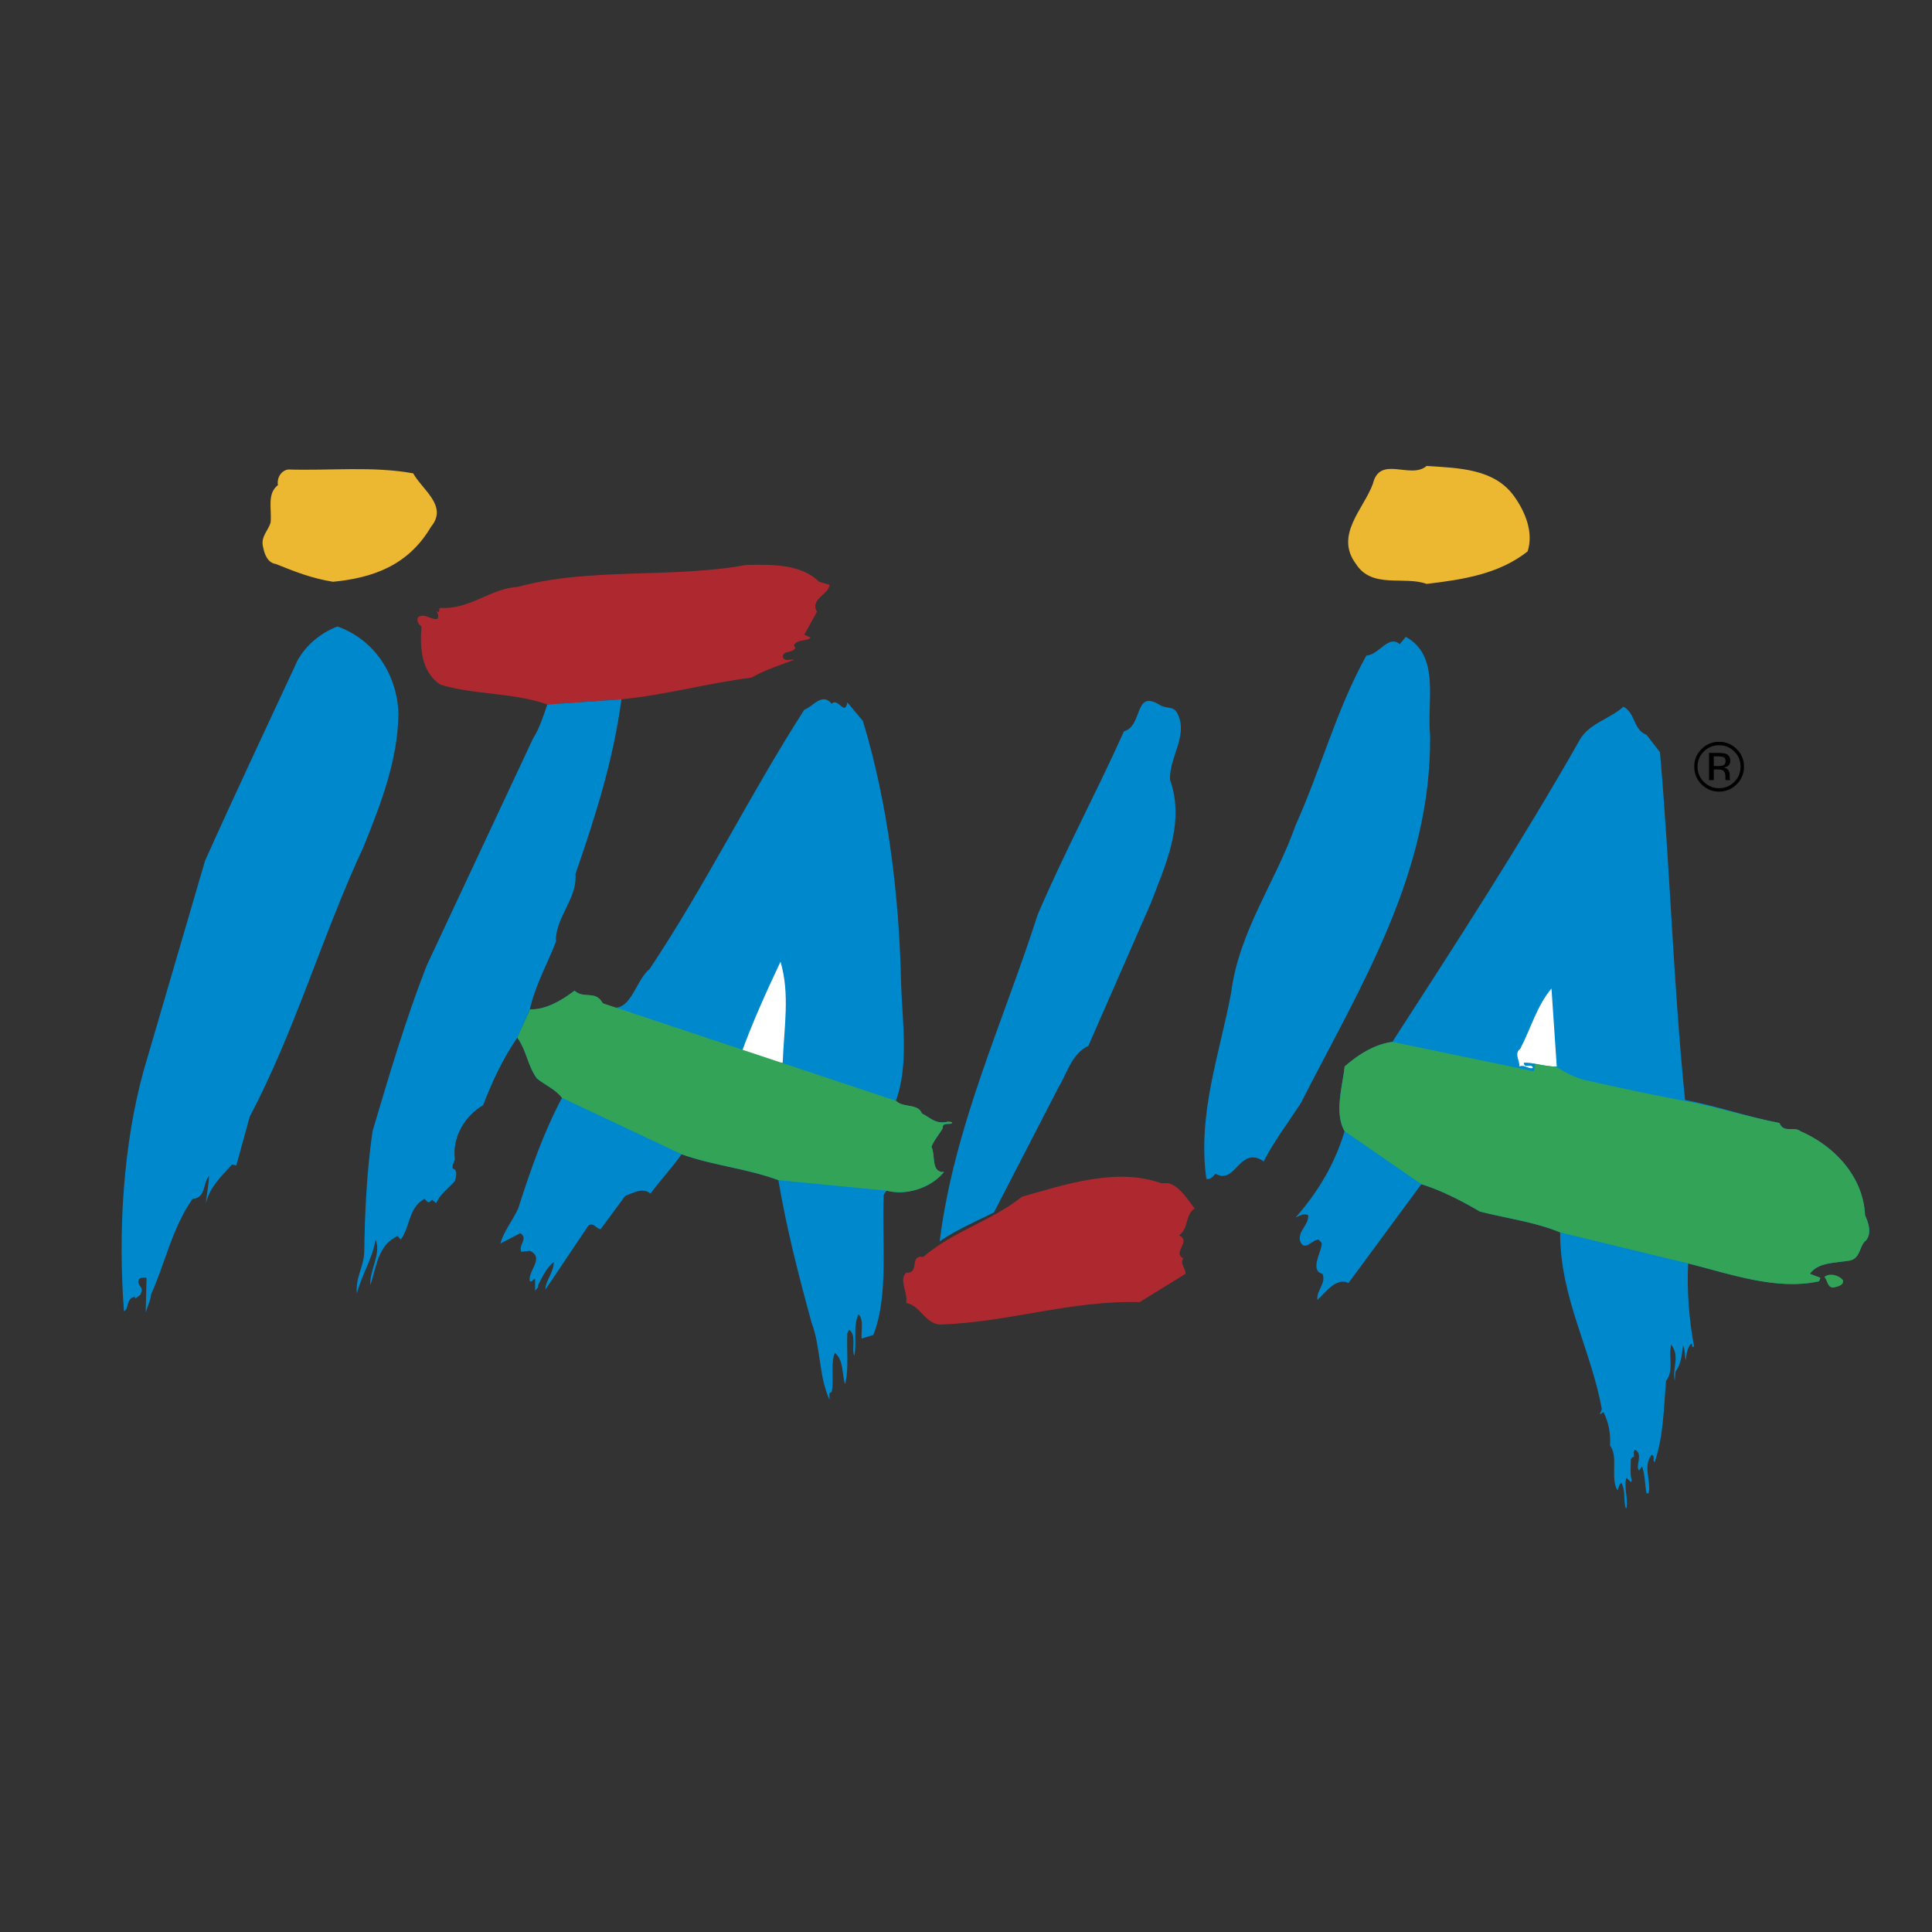
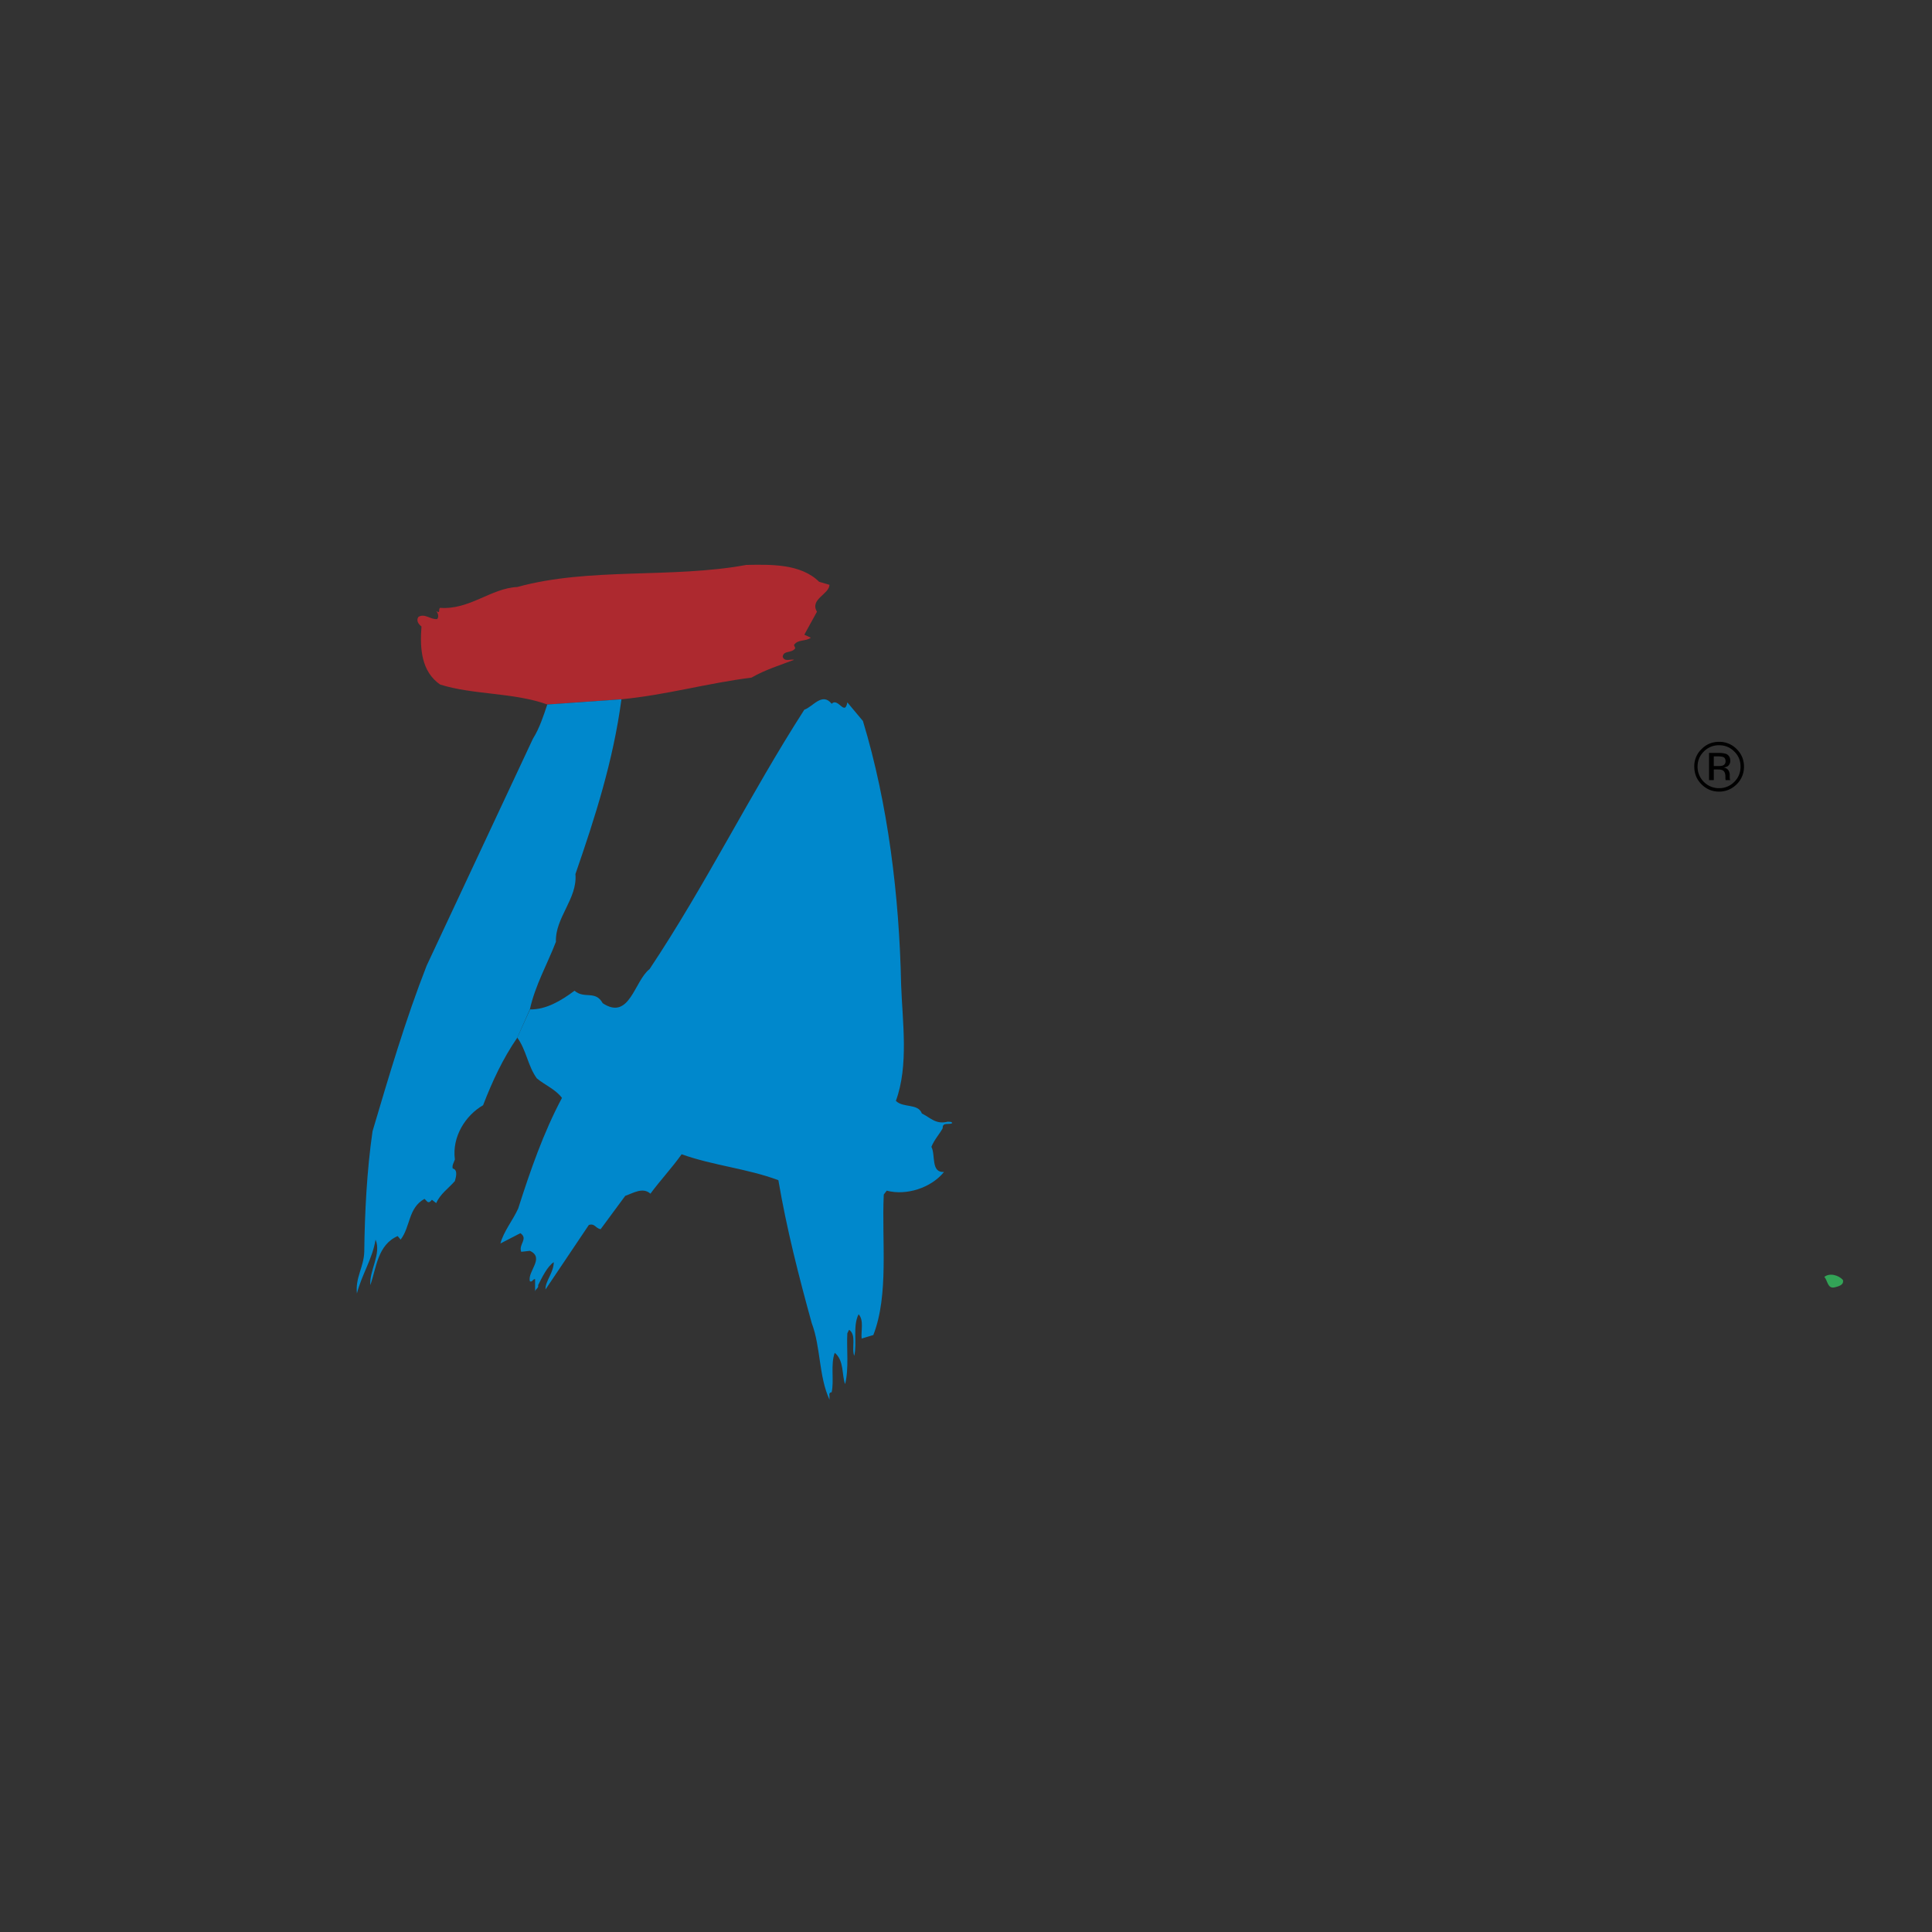
<svg xmlns="http://www.w3.org/2000/svg" width="2500" height="2500" viewBox="0 0 192.756 192.756">
  <rect x="0" y="0" width="192.756" height="192.756" fill="#333333" stroke="none" />
  <g fill-rule="evenodd" clip-rule="evenodd">
    <path fill="#fff" fill-opacity="0" d="M0 0h192.756v192.756H0V0z" />
    <path d="M52.881 100.709c1.601.029 3.1-.865 4.44-1.865 1 .865 2.072-.086 2.813 1.248 2.683 1.777 3.158-2.242 4.672-3.402 5.626-8.444 9.995-17.407 15.44-25.881.868-.297 1.779-1.774 2.728-.596.653-.658 1.305 1.292 1.564-.138l1.557 1.86c2.505 8.264 3.63 17.478 3.81 26.304.131 3.719.775 8.045-.523 11.596.738.734 2.203.219 2.596 1.26.871.424 1.379 1.119 2.599.814.124.045.345-.047.431.137-.307.219-.997-.137-.954.516-.302.562-.86 1.168-1.127 1.859.431.812-.077 2.592 1.257 2.506-1.3 1.602-3.767 2.381-5.715 1.865l-.296.387c-.216 4.635.524 9.994-1.04 14.016l-1.165.352c-.093-.688.258-1.826-.308-2.424-.604 1.211-.129 2.854-.432 4.148-.302-.773.259-2.076-.517-2.6l-.173.352c-.087 1.557.173 3.508-.222 5.072-.345-.92-.081-2.346-1.035-3.127-.437 1.211-.041 2.73-.308 3.943-.215 0-.258.168-.215.352v.381c-1.079-2.334-.863-5.23-1.774-7.646-1.295-4.689-2.501-9.398-3.326-14.252-3.116-1.164-6.528-1.463-9.652-2.586-.946 1.336-2.117 2.586-3.113 3.932-.776-.688-1.731-.043-2.512.217l-2.459 3.332c-.561-.127-.561-.605-1.171-.43l-4.327 6.441c-.039-.818.824-1.682.824-2.727-.647.432-1.17 1.52-1.559 2.297.082.309-.302.385-.302.646v-1.25c-.221-.041-.264.336-.523.215-.259-.99 1.521-2.34 0-3.037l-.859.096c-.302-.74.731-1.289-.086-1.859l-1.994 1.029c.344-1.252 1.255-2.326 1.778-3.498 1.205-3.768 2.505-7.535 4.364-11.027-.646-.863-1.682-1.262-2.512-1.953-.906-1.256-1.035-2.809-1.946-4.062l1.272-2.813z" fill="#08c" />
    <path d="M173.998 76.484c0-.676-.246-1.272-.727-1.744a2.395 2.395 0 0 0-1.76-.728c-.689 0-1.266.24-1.75.728a2.355 2.355 0 0 0-.723 1.744c0 .688.234 1.275.717 1.763.48.479 1.061.733 1.756.733.686 0 1.271-.254 1.76-.733a2.425 2.425 0 0 0 .727-1.763zm-2.486-2.131c.6 0 1.102.206 1.516.624.424.415.625.917.625 1.507 0 .593-.201 1.105-.625 1.525a2.074 2.074 0 0 1-1.516.627 2.11 2.11 0 0 1-1.52-.627 2.102 2.102 0 0 1-.625-1.525c0-.59.211-1.092.625-1.507a2.079 2.079 0 0 1 1.52-.624zm.648 1.6c0 .214-.096.343-.285.429a1.748 1.748 0 0 1-.453.048h-.438v-.967h.406c.268 0 .459.03.582.086.122.076.188.202.188.404zm-1.65-.832v2.709h.475v-1.06h.371c.252 0 .432.029.529.092.172.097.258.311.258.609v.216l.012.088c.006.02.006.03.006.044l.004.011h.465l-.016-.025c-.018-.03-.021-.073-.031-.145-.008-.071-.008-.13-.008-.203v-.199a.778.778 0 0 0-.139-.416c-.104-.143-.262-.232-.471-.267a1.25 1.25 0 0 0 .395-.121.638.638 0 0 0 .27-.547c0-.338-.141-.572-.42-.696a2.633 2.633 0 0 0-.746-.091h-.954v.001z" />
-     <path d="M151.07 49.52c1.125 1.562 1.951 3.637 1.34 5.492-2.848 2.261-6.441 2.813-10.074 3.245-2.25-.819-5.449.52-7.051-1.99-2.164-2.896.779-5.488 1.688-8 .695-2.906 3.764-.394 5.363-1.78 3.244.217 6.756.267 8.734 3.033zM41.226 47.227c.911 1.652 3.504 3.253 1.774 5.335-2.29 3.887-5.833 5.094-9.774 5.482-2.125-.343-3.766-.995-5.712-1.777-.817-.117-1.124-.98-1.256-1.641-.3-1.083.525-1.684.742-2.51.129-1.302-.394-2.85.73-3.72-.127-.741.348-1.474 1.037-1.556 4.156.134 8.442-.352 12.459.387z" fill="#ecb731" />
-     <path d="M39.754 71.24c-.078 4.72-1.812 9.089-3.499 13.28-4.113 8.826-6.794 18.271-11.336 26.882l-1.344 4.879-.43-.098c-1.084 1.18-2.21 2.264-2.599 3.852.043-.729.302-1.889.302-2.719-.604.734-.302 2.207-1.634 2.295-2.04 2.9-2.728 6.402-4.155 9.561-.043.646-.352 1.172-.523 1.775l.086-3.459c-.173 0-.776-.133-.819.344.043.697.56.432.215 1.34l-.523.391c.048-.078-.036-.137-.081-.174-.867.174-.524 1.215-1.046 1.43-.604-8.01-.078-16.57 1.951-23.969l6.141-20.982c3.03-6.752 6.1-13.238 9.213-19.95.868-1.59 2.34-2.768 3.984-3.415 3.682 1.298 5.969 4.768 6.097 8.737zM142.682 73.395c.129 13.81-7.01 25.101-12.895 36.658-1.252 1.943-2.684 3.801-3.717 5.838-.479-.43-1.254-.57-1.773-.213-.996.506-1.602 2.254-3.025 1.422-.268.305-.527.615-.912.521-.912-6.492 1.342-12.508 2.469-18.564.773-6.14 4.449-11.073 6.441-16.742 2.514-5.573 4.07-11.55 7.055-16.911 1.248-.049 2.207-2.125 3.332-1.133l.6-.733c3.464 1.908 2.079 6.399 2.425 9.857zM117.545 71.331c.947 2.16-.865 4.148-.818 6.444 1.551 4.36-.479 8.559-1.906 12.328l-6.23 14.235c-1.684.824-2.121 2.729-2.984 4.148l-6.445 12.486c-1.863.916-3.678 1.705-5.409 2.869 1.42-11.412 6.313-21.793 9.774-32.578 2.643-6.186 5.848-12.149 8.609-18.297 1.951-.555.955-4.286 3.631-2.599.698.397 1.393.001 1.778.964zM164.271 73.312l1.344 1.736c.996 11.38 1.342 23.268 2.504 34.698 3.203.605 6.229 1.684 9.43 2.299.352 1.035 1.477.305 2.08.818 3.414 1.48 6.273 4.541 6.445 8.389.35.738.695 1.818.084 2.516-.645.477-.516 1.725-1.549 1.986-1.393.26-3.207.139-4.033 1.336l1.039.398-.129.344c-4.232.943-8.912-.742-13.057-1.779-.139 2.512.078 5.666.6 8.312h-.211c0-.131.041-.258-.098-.305-.389.436-.473 1.031-.512 1.645-.172-.436-.043-1.043-.305-1.471-.084.824-.17 1.898-.732 2.6l-.084.949c-.26-1.381.559-2.418-.355-3.637-.297 1.25.311 2.553-.514 3.637-.225 2.762-.26 5.58-1.127 8.092-.258-.084.086-.605-.303-.732-.904 1.121-.043 2.514-.301 3.85h-.217c-.172-.992-.125-1.734-.436-2.686l-.303.4c-.432-.4.482-1.65-.432-2.08-.17.217-.047.516-.086.73-.176 0-.307.172-.307.303 0 .857-.086 1.34.092 2.07l-.092.141-.432-.434c-.301.9.182 1.939 0 3.023h-.086c-.215-.811 0-1.816-.43-2.51-.254.168-.254.52-.387.738-.742-1.215.133-3.375-.742-4.463.09-1.119-.129-2.326-.645-3.33l-.385.221.215-.521c-1.084-6.018-4.199-11.207-4.156-17.641-2.555-1.049-5.326-1.396-8.008-2.08-1.857-1.09-3.889-2.127-5.84-2.729l-7.27 9.861c-1.25-.605-2.291.986-3.105 1.689-.096-1.002.902-1.646.512-2.607-1.252-.303-.215-1.982-.082-2.895.082-.258-.217-.354-.303-.518-.654 0-1.469 1.299-1.865.09-.172-1 .867-1.52.826-2.516-.43-.256-.912.092-1.258.217 2.297-2.592 3.936-5.445 4.889-8.605-1.084-1.822-.174-4.637 0-6.459 1.342-1.164 2.939-2.205 4.766-2.455 6.398-9.908 12.885-19.902 18.686-30.12.953-1.683 2.984-2.07 4.367-3.319 1.215.65.959 2.292 2.298 2.804z" fill="#08c" />
-     <path d="M78.09 106.031c-1.472-.086-2.896-.27-4.156-.869 1.044-2.939 2.512-6.189 3.937-9.213.959 3.237.349 6.528.219 10.082zM155.318 106.404c-1.17.057-2.254-.432-3.283-.373 0 .646.812 0 .9.512-.389.17-.869-.383-1.342-.139.045-.596-.559-1.291.084-1.766 1.043-1.988 1.646-4.277 3.115-6.012l.526 7.778z" fill="#fff" />
-     <path d="M116.6 118.051c1.16.352 1.859 1.604 2.59 2.512-.99.689-.559 1.986-1.559 2.688 1.299.592-.738 1.727.432 2.287-.389.576.266 1.004.215 1.553l-4.578 2.822c-6.922-.188-13.074 2.023-19.948 2.24-1.52-.156-1.866-1.857-3.335-2.156.182-1.08-.776-2.293 0-3.027 1.384.121.264-1.818 1.691-1.562 3.029-2.598 6.746-3.551 9.859-6.008 4.287-1.225 9.477-2.947 13.895-1.348h.738v-.001z" fill="#ad292f" />
    <path d="M183.869 127.703c.129.518-.48.646-.826.736-.73.166-.689-.701-1.031-1.037.517-.433 1.42-.191 1.857.301z" fill="#33a457" />
    <path d="M54.609 70.29c-3.33-1.213-7.413-.951-10.699-1.994-1.86-1.299-2.032-3.538-1.86-5.793-.301-.229-.555-.601-.301-.959.647-.372 1.164.272 1.859.224.216-.224.086-.596-.086-.812.475.334.173-.187.389-.312 2.94.218 5.068-1.957 7.699-2.079 7.223-1.986 15.364-.827 22.847-2.202 2.418-.048 5.445-.13 7.267 1.682l1.035.304c-.043.955-1.989 1.428-1.251 2.682l-1.261 2.294.652.3c-.515.394-1.299.134-1.684.732l.131.308c-.35.556-1.172.178-1.256.86.178.566.869.181 1.125.31-1.343.516-2.899.992-4.236 1.771-4.419.556-8.528 1.734-12.986 2.162l-7.384.522z" fill="#ad292f" />
    <path d="M62.001 69.767c-.818 6.142-2.64 11.81-4.59 17.438.215 2.463-2.033 4.332-1.946 6.757-.863 2.241-2.077 4.354-2.6 6.747l-1.25 2.811c-1.461 2.117-2.515 4.412-3.417 6.748-1.732.996-3.117 3.119-2.815 5.41-.086.295-.302.561-.215.902.561.131.302.924.215 1.256-.652.742-1.472 1.291-1.86 2.199l-.428-.332c-.13.121-.216.309-.439.213l-.302-.305c-1.642.906-1.385 2.764-2.383 4.066l-.293-.354c-1.992.871-2.122 3.125-2.725 4.896-.136-1.434 1.12-3.113.517-4.543-.301 1.906-1.386 3.51-1.859 5.375-.179-1.564.689-2.646.732-4.162.044-3.852.259-8.133.826-12.027 1.644-5.539 3.286-11.125 5.401-16.527l10.599-22.63c.653-1.041 1.042-2.245 1.434-3.416l7.398-.522z" fill="#08c" />
-     <path d="M89.411 109.834c.739.734 2.173.219 2.567 1.26.871.424 1.379 1.119 2.599.814.124.045.345-.047.431.137-.307.219-.997-.137-.954.516-.302.562-.86 1.168-1.127 1.859.431.812-.077 2.592 1.257 2.506-1.3 1.602-3.767 2.381-5.715 1.865l-10.804-1.047c-3.115-1.164-6.533-1.463-9.657-2.586l-11.933-5.623c-.647-.863-1.688-1.262-2.518-1.953-.906-1.256-1.035-2.809-1.946-4.062l1.271-2.811c1.601.029 3.1-.865 4.44-1.865 1 .865 2.072-.086 2.813 1.248l29.276 9.742zM167.977 109.82c3.203.588 6.371 1.609 9.572 2.225.352 1.035 1.477.305 2.08.818 3.414 1.48 6.273 4.541 6.445 8.389.35.738.695 1.818.084 2.516-.645.477-.516 1.725-1.549 1.986-1.393.26-3.207.139-4.033 1.336l1.039.398-.129.344c-4.232.943-8.912-.742-13.057-1.779l-12.768-3.098c-2.547-1.049-5.326-1.396-8.008-2.08-1.857-1.09-3.889-2.127-5.84-2.729l-7.652-5.283c-1.072-1.822-.178-4.637-.004-6.459 1.342-1.164 2.939-2.205 4.766-2.455l14.125 2.939.109-.758-1.086-.105 3.246.436s1.414.969 2.814 1.291a286.647 286.647 0 0 0 9.846 2.068z" fill="#33a457" />
  </g>
</svg>